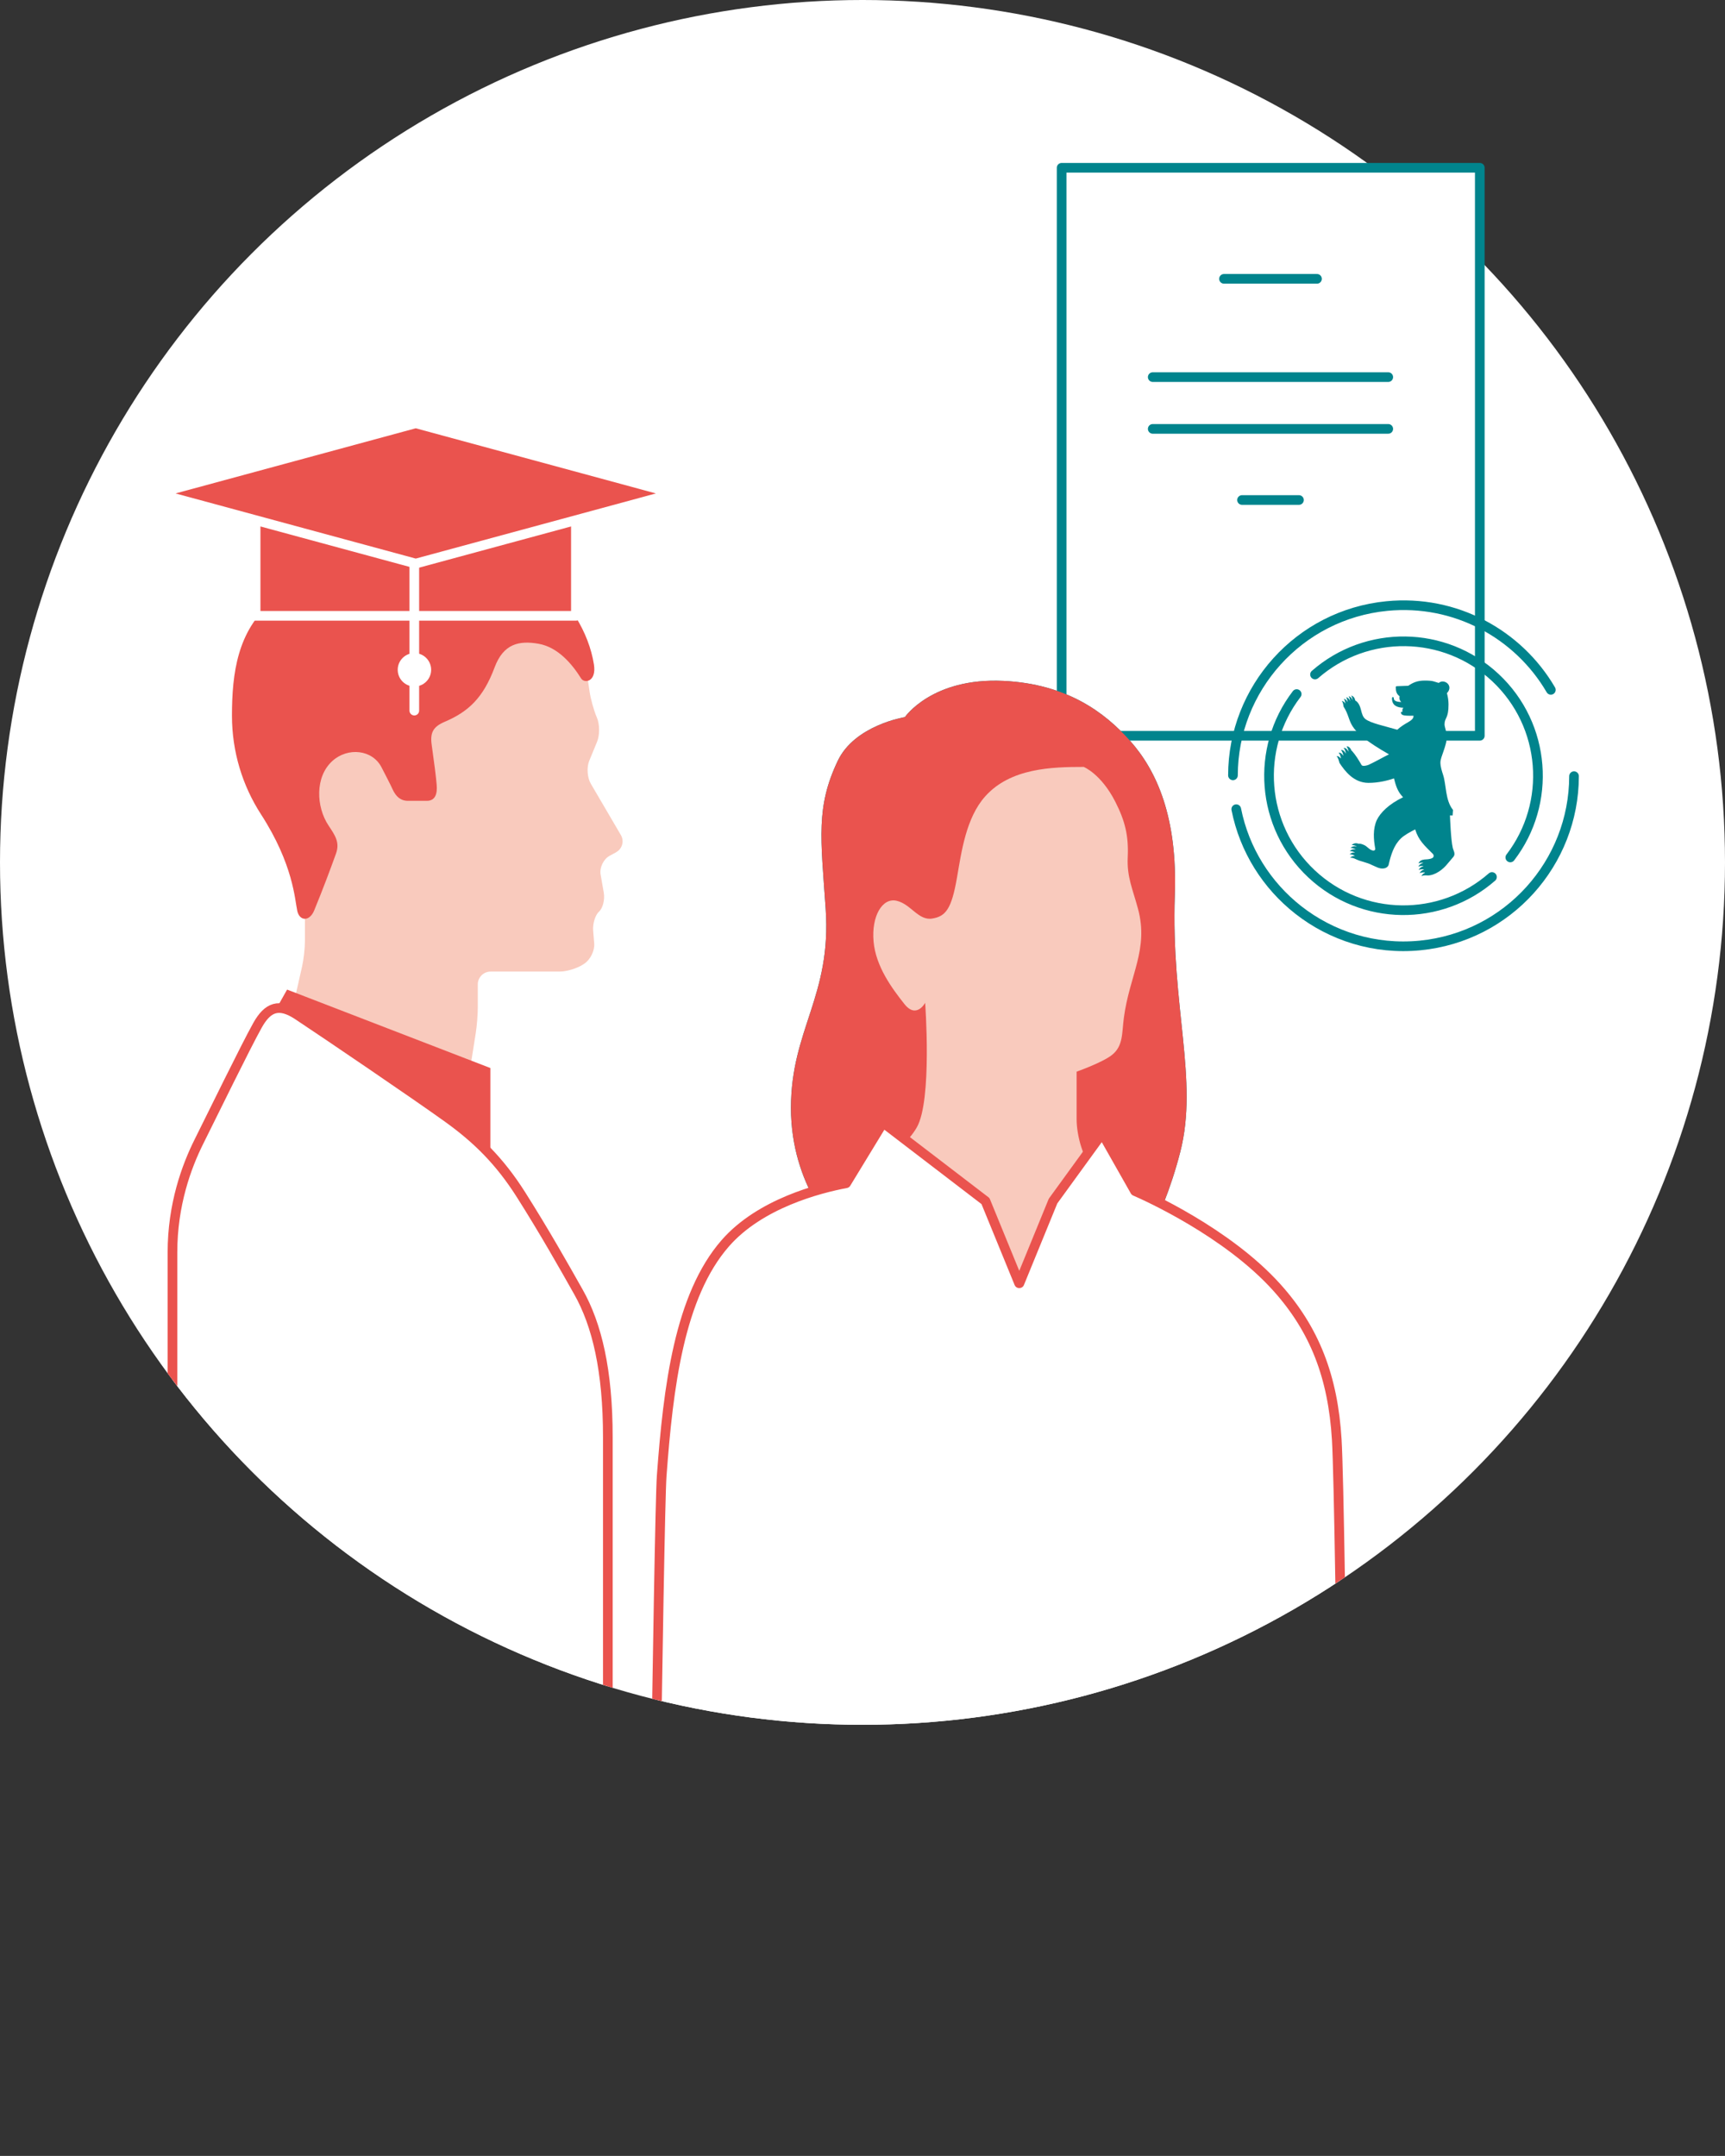
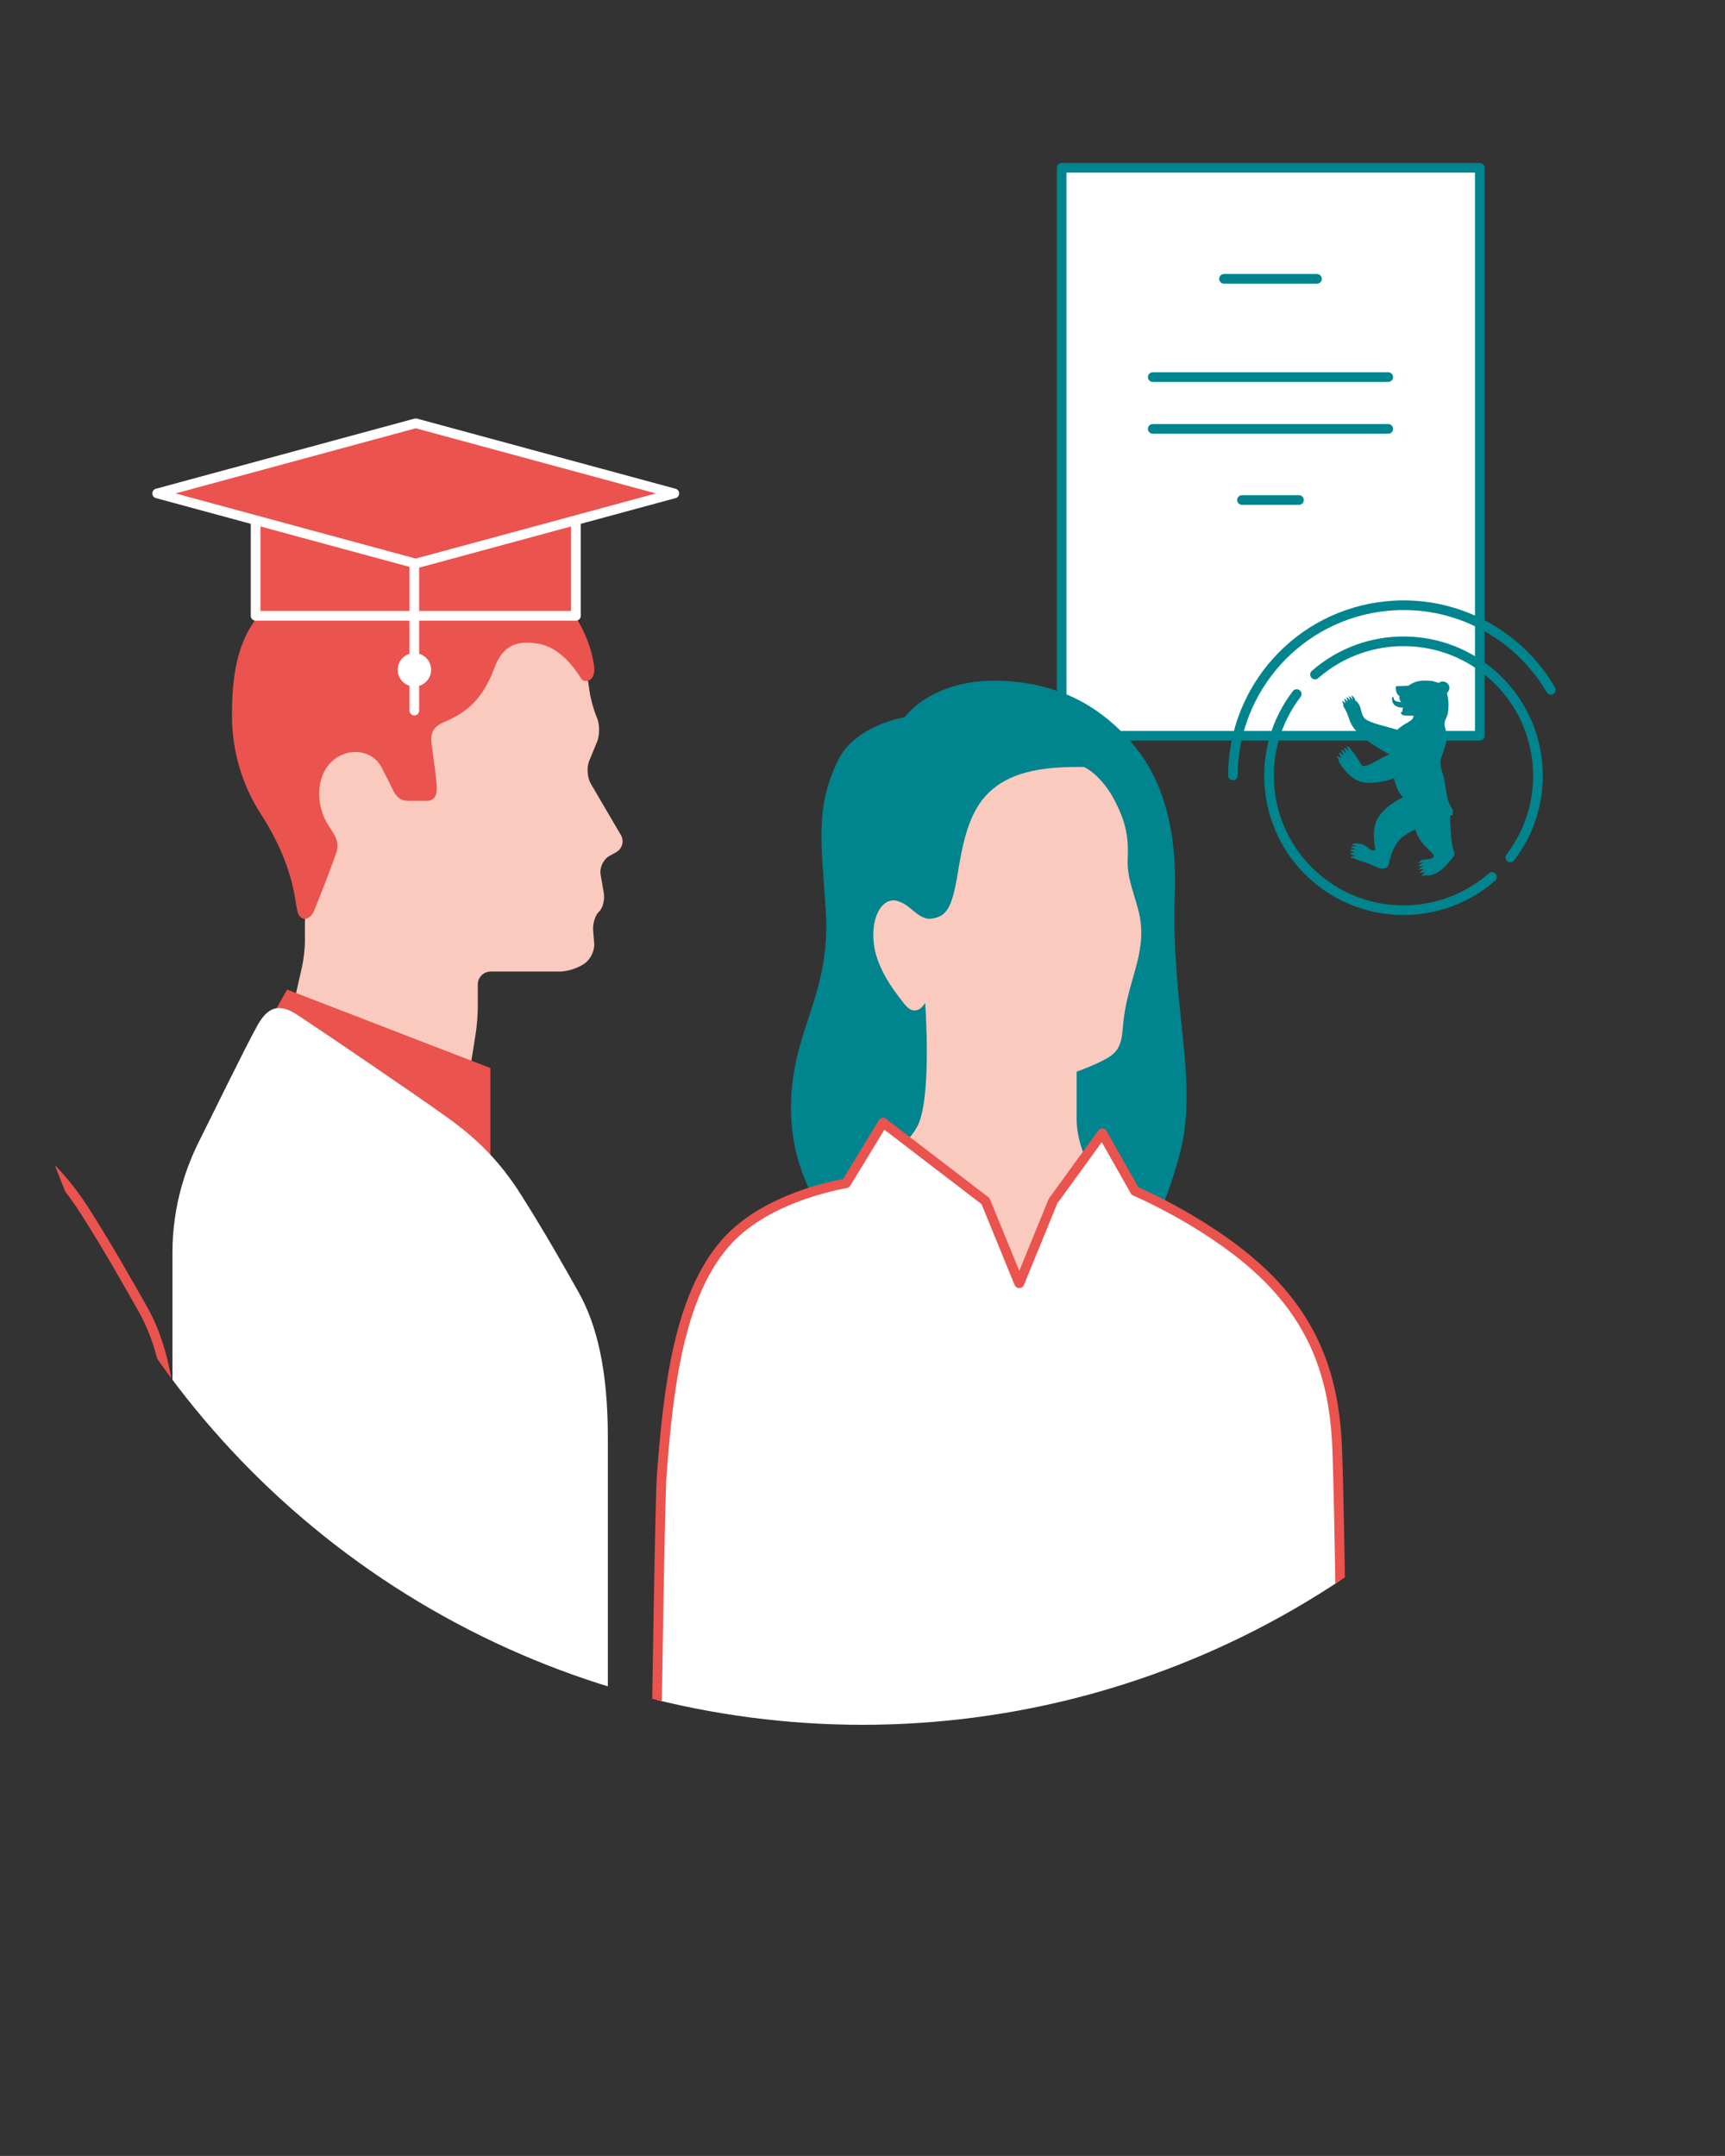
<svg xmlns="http://www.w3.org/2000/svg" id="a" width="1000" height="1249.96" viewBox="0 0 1000 1249.96">
  <rect x="0" y="0" width="1000" height="1249.96" fill="#333333" stroke="none" />
  <defs>
    <clipPath id="b">
      <circle cx="500" cy="500" r="500" fill="none" />
    </clipPath>
  </defs>
-   <circle cx="500" cy="500" r="500" fill="#fff" />
  <g>
    <rect x="615.44" y="97.27" width="242.41" height="329.32" fill="#fff" stroke="#00848d" stroke-linecap="round" stroke-linejoin="round" stroke-width="5.6" />
    <line x1="709.56" y1="161.66" x2="763.47" y2="161.66" fill="#00848d" stroke="#00848d" stroke-linecap="round" stroke-linejoin="round" stroke-width="5.6" />
    <line x1="720.02" y1="289.89" x2="753.02" y2="289.89" fill="#00848d" stroke="#00848d" stroke-linecap="round" stroke-linejoin="round" stroke-width="5.6" />
    <line x1="668.25" y1="218.64" x2="804.78" y2="218.64" fill="#00848d" stroke="#00848d" stroke-linecap="round" stroke-linejoin="round" stroke-width="5.6" />
    <line x1="668.25" y1="248.66" x2="804.78" y2="248.66" fill="#00848d" stroke="#00848d" stroke-linecap="round" stroke-linejoin="round" stroke-width="5.6" />
  </g>
  <g>
    <g>
      <path d="M751.7,402.41c-24.09,31.42-20.88,76.61,8.62,104.25,29.51,27.64,74.8,27.9,104.59,1.81" fill="none" stroke="#00848d" stroke-linecap="round" stroke-linejoin="round" stroke-width="5.6" />
      <path d="M875.54,497.13c24.09-31.42,20.88-76.61-8.62-104.25-29.51-27.64-74.8-27.9-104.59-1.81" fill="none" stroke="#00848d" stroke-linecap="round" stroke-linejoin="round" stroke-width="5.6" />
    </g>
    <g>
-       <path d="M716.67,469.15c4.72,23.77,17.82,44.15,35.84,58.33,19.33,15.21,44.32,23.27,70.73,20.68,51.03-4.99,89.18-47.94,89.24-98.16" fill="none" stroke="#00848d" stroke-linecap="round" stroke-linejoin="round" stroke-width="5.6" />
      <path d="M899.04,399.96c-18.87-32.32-55.36-52.47-95.04-48.59-51.03,4.99-89.18,47.94-89.24,98.16" fill="none" stroke="#00848d" stroke-linecap="round" stroke-linejoin="round" stroke-width="5.6" />
    </g>
    <path d="M842.18,491.52c-1.07-4.39-1.56-17.02-1.62-18.78l1.54,.03,.22-3.18c-4.58-5.68-3.84-14.58-5.74-20.32-.74-2.33-1.56-4.75-1.56-7.22,0-3.35,3.79-9.64,3.71-15.24-.03-2.36-1.35-5.44-1.32-6.84,.03-4.06,2.36-3.18,2.31-11.64-.03-2.33-.3-4.06-.91-6.45,4.09-4.31-1.54-8.62-4.78-5.93-2.61-.69-2.94-1.37-8.04-1.37-4.37,0-6.86,1.18-9.58,2.99v.03l-6.7,.25c-.33,.03-.58,.19-.58,.58,.03,2.42,.49,3.98,2.22,5.25-.2,1.24-.16,2.2,.98,3.34-3.38-.07-4.33-1.09-4.33-2.05-.03-1.13-1.04-1.18-1.04,.03,.02,4.1,3.05,5.26,6.64,5.33-.61,.56-.7,1.03-.6,2.38-.3,.03-.6,.06-.88,.08,.03,1.81,.82,2.31,7.3,2.17,.16,1.81-1.65,2.83-2.99,3.68-2.24,1.27-4.5,2.67-6.41,4.44-7.81-2.27-15.31-3.78-18.42-6.14-3.21-2.44-1.78-7.83-5.66-10.68-.09-.06-.22-.07-.32-.12-.17-1.65-1.32-2.72-2.37-2.82,.6,.69,.76,1.67,.87,2.65-.02,0-.04,0-.06,0-.36-1.34-1.37-2.22-2.29-2.27,.5,.53,.77,1.57,.86,2.62-.02,0-.03,.01-.05,.02-.26-.86-1.03-1.94-2.27-2.06,.57,.59,.76,1.65,.9,2.68-.02,.01-.04,.02-.06,.04-.32-.87-1.18-1.76-2.16-1.83,.44,.36,.8,1.62,.91,2.67-.02,.01-.03,.03-.05,.04-.23-.49-.94-1.37-2.04-1.5,.63,.58,.91,1.98,1.02,3.08l.04-.02c.01,.08-.03,.17,.02,.24,5.94,9.25-.6,12.26,26.32,27.68-3.44,1.65-7.58,4.11-11.69,6.01-1.02,.47-3.65,1.13-4.2,.19-1.89-3.27-3.4-5.74-5.6-8.24-.05-.05-.16-.02-.23-.05-.45-1.38-1.63-2.71-2.99-2.53,.6,.41,1.07,1.8,1.3,2.9-.03,.02-.07,.04-.1,.06-.54-1.13-1.57-2.21-2.8-2.06,.65,.58,1.06,1.89,1.34,3.03-.04,.03-.07,.06-.11,.09-.7-1.2-1.55-2.06-2.77-1.91,.79,.77,1.14,2.03,1.36,3.12-.04,.04-.07,.07-.11,.11-.51-.9-1.41-1.82-2.62-1.7,.73,.66,1.09,1.97,1.37,3.11-.05,.07-.1,.13-.15,.2-.54-.68-1.28-1.4-2.37-1.31,.85,.82,1.24,2.44,1.59,3.68l.02-.02c.03,.07-.01,.17,.03,.24,3.13,4.75,8.24,11.56,16.75,11.61,6.04,.04,11.49-1.46,14.89-2.58,.13,.55,.27,1.03,.32,1.26,1.18,4.63,2.51,7.1,4.93,9.66-8.5,4.12-13.15,8.99-15.23,13.22-2.33,5.19-1.89,11.09-.91,16.56,.19,.91-.8,1.34-1.54,1.07-2.03-.47-3.16-2.5-5.11-3.24-.88-.38-2.03-.82-2.99-.66-.01,0-.02,.02-.03,.02-1.4-.59-3.1-.29-3.95,.8,.88-.16,2.09,.23,2.81,.65-.01,.03-.02,.07-.04,.1-1.06-.36-2.73,0-3.44,.98,.82-.22,2.06,.24,2.89,.67,0,.03-.02,.07-.03,.1-1.03-.23-2.4-.07-3.31,1.03,.79-.18,2.05,.22,2.96,.7,0,.03,0,.05-.01,.08-1.21-.2-2.38,.26-3.08,1.09,1.04-.23,2.17,.3,2.95,.67,0,.04,0,.1,0,.14-1.3,.04-2.15,.54-2.64,1.11,.89-.18,2.23,.26,3.26,.78,0,0,0,.01,.01,.01,2.97,1.46,6.21,1.76,9.5,3.46,2.17,.88,4.26,2.31,6.73,1.92,1.4-.14,2.8-1.1,2.94-2.58,1.24-5.33,2.97-10.98,7.03-14.83,1.87-1.84,5.74-3.97,8.26-5.19,1.94,6.33,5.36,9.33,10.22,14.16,.71,.71,.66,2.06-.38,2.47-1.37,.69-2.99,.71-4.56,.8-.04,0-.06,.07-.09,.08-1.6,.05-2.9,1.03-3.31,2.23,.44-.35,1.65-.55,2.67-.42,0,.06,0,.12,0,.18-1.27,.2-2.44,1.19-2.7,2.14,.51-.42,1.93-.56,2.79-.42,0,.06,.01,.12,.02,.18-1.18,.22-2.25,1.1-2.6,2.11,.55-.36,1.92-.51,2.92-.39,.02,.06,.03,.12,.04,.18-1.23,.34-2.12,1.24-2.42,2.1,.77-.51,1.79-.5,2.98-.45,.03,.06,.05,.13,.08,.19-1.15,.51-1.63,1.1-2.07,1.98,.82-.52,2.25-.55,3.67-.44,.02,0,.04,.03,.06,.03,4.34-.14,8.84-3.51,11.45-6.84,1.1-1.37,2.42-2.75,3.46-4.09,1.29-1.67-.11-3.62-.49-5.16Z" fill="#00848d" />
  </g>
  <g clip-path="url(#b)">
    <g>
      <path d="M357.14,494.11c3.59-1.95,4.84-6.45,2.78-9.97l-17.41-29.73c-2.07-3.53-2.48-9.51-.93-13.3l4.55-11.05c1.56-3.78,1.56-9.97,0-13.75l-.39-.95c-1.56-3.78-3.33-10.19-3.93-14.24l-4.03-27.38c-.6-4.05-4.43-7.36-8.53-7.36H184.21c-4.09,0-7.44,3.35-7.44,7.45v171.8c0,4.09-.74,10.71-1.64,14.7l-7.17,31.69c-.9,4,1.52,8.38,5.37,9.75l89.59,31.87c3.85,1.37,7.53-.81,8.17-4.86l4.73-29.94c.64-4.04,1.16-10.69,1.16-14.78v-13.33c0-4.09,3.35-7.44,7.44-7.44h40.08c4.09,0,10.21-1.87,13.61-4.17l.8-.54c3.39-2.29,5.89-7.5,5.56-11.57l-.61-7.43c-.33-4.08,1.2-9.05,3.41-11.06,2.21-2.01,3.44-6.95,2.74-10.98l-1.83-10.51c-.7-4.04,1.67-8.93,5.26-10.88l3.71-2.01h0Z" fill="#f9cabd" />
      <path d="M172.34,528.13c-1.46-6.56-2.25-26.92-21.05-56.02-10.65-16.48-16.82-36.12-16.82-57.2,0-24.87,3.31-49.03,23.01-65.78,.93-.78,2.22-1.56,3.01-2.49,1.6-1.86,2.65-4.48,4.19-6.38,18.41-22.62,45.89-30.89,75.34-30.89,58.3,0,98.36,38.58,104.28,75.85,1.61,10.16-5.53,11.16-7.42,8.13-5.31-8.51-13.49-18.11-24.59-20.09-11.46-2.04-20.47,.02-25.57,13.7-6.66,17.84-15.32,25.72-29,31.56-6.54,2.79-8.45,6.22-7.49,13.13,1.51,10.77,2.56,18.83,2.93,23.5,.38,4.79-.63,9.16-5.73,9.16h-10.88c-4.37,0-7.05-2.51-8.98-6.72-1.63-3.58-3.98-7.97-6.35-12.62-5.28-10.41-19.51-11.86-28.46-3.84-10.29,9.24-9.48,26.63-2.37,37.39,3.85,5.83,6.75,9.85,4.38,16.42-3.65,10.1-7.3,19.88-12.59,32.83-2.75,6.73-8.53,6.3-9.85,.36h0Z" fill="#ea534e" />
      <polygon points="284.27 691.21 156.83 590.82 166.43 573.74 284.27 619.22 284.27 691.21 284.27 691.21" fill="#ea534e" />
      <path d="M99.97,1211.07l252.4-10.19s0-328.97,0-367.64-6.32-65.18-17.02-84.15c-8.55-15.15-19.46-34.54-33.32-56.43-12.34-19.49-25.49-32.38-42.32-44.5-18.23-13.14-71.26-49.15-87.07-59.6-10.88-7.2-17.41-4.75-23.34,5.85-6.81,12.16-26.46,52.43-34,67.52-7.15,14.31-15.32,36.48-15.32,64.21,0,15.32,0,484.93,0,484.93h0Z" fill="#fff" />
-       <path d="M99.97,1211.07l252.4-10.19s0-328.97,0-367.64-6.32-65.18-17.02-84.15c-8.55-15.15-19.46-34.54-33.32-56.43-12.34-19.49-25.49-32.38-42.32-44.5-18.23-13.14-71.26-49.15-87.07-59.6-10.88-7.2-17.41-4.75-23.34,5.85-6.81,12.16-26.46,52.43-34,67.52-7.15,14.31-15.32,36.48-15.32,64.21,0,15.32,0,484.93,0,484.93h0Z" fill="none" stroke="#ea534e" stroke-linecap="round" stroke-linejoin="round" stroke-width="5.6" />
+       <path d="M99.97,1211.07s0-328.97,0-367.64-6.32-65.18-17.02-84.15c-8.55-15.15-19.46-34.54-33.32-56.43-12.34-19.49-25.49-32.38-42.32-44.5-18.23-13.14-71.26-49.15-87.07-59.6-10.88-7.2-17.41-4.75-23.34,5.85-6.81,12.16-26.46,52.43-34,67.52-7.15,14.31-15.32,36.48-15.32,64.21,0,15.32,0,484.93,0,484.93h0Z" fill="none" stroke="#ea534e" stroke-linecap="round" stroke-linejoin="round" stroke-width="5.6" />
      <path d="M654.49,735.99s18.59-24.66,29.75-68.24c10.62-41.52-5.45-84.12-3.18-148.87,1.56-44.6-10.16-71.62-25.91-89.34-14.58-16.4-36.6-33.02-73.49-34.78-41.34-1.97-57.09,21-57.09,21,0,0-29.08,4.64-38.93,25.38-12.69,26.69-9.84,44.57-7,85.74,3.5,50.75-20.12,69.99-20.12,115.49s27.12,71.75,27.12,71.75l168.86,21.87h0Z" fill="#00848d" />
-       <path d="M654.49,735.99s18.59-24.66,29.75-68.24c10.62-41.52-5.45-84.12-3.18-148.87,1.56-44.6-10.16-71.62-25.91-89.34-14.58-16.4-36.6-33.02-73.49-34.78-41.34-1.97-57.09,21-57.09,21,0,0-29.08,4.64-38.93,25.38-12.69,26.69-9.84,44.57-7,85.74,3.5,50.75-20.12,69.99-20.12,115.49s27.12,71.75,27.12,71.75l168.86,21.87h0Z" fill="#ea534e" />
      <path d="M628.24,444.64c-18.46,0-42.41,.65-57.09,17.06-11.16,12.47-13.78,32.15-16.4,47.25-3.12,17.94-6.46,22.4-14.44,23.62-7.98,1.23-12.27-8.41-20.54-10.33-8.27-1.91-14.63,8.91-13.36,23.55,1.28,14.65,10.81,27.37,17.83,36.26,7,8.93,12.08-.63,12.08-.63,0,0,4.17,56.32-4.81,72.16-10.42,18.39-38.47,27.1-38.47,27.1,0,0,23.55,76.36,92.92,76.36,69.35,0,71.26-66.82,71.26-66.82,0,0-16.03-6.88-22.7-12.12-6.68-5.26-10.39-20.03-10.39-29.09v-27.68s15.07-5.34,20.51-9.7c6.56-5.25,5.67-12.52,6.89-21.66,3.28-24.61,14.49-39.53,8.2-62.99-3.14-11.7-6.51-18.49-5.97-29.98,.59-12.45-1.6-21.15-7.18-32.11-8.24-16.22-18.35-20.26-18.35-20.26h0Z" fill="#f9cabd" />
      <path d="M774.93,834.66c-2.19-36.42-12.83-63.87-34.76-88.26-28.76-31.97-75.77-53.06-82.17-55.83l-19-33.53-28.54,39.31-19.48,47.63c-.07,0-.12,0-.19,.01l-19.49-47.64-59.39-45.48-21.41,35.15c-15.76,2.97-49.92,11.8-70,34.74-26.73,30.55-33.1,83.35-36.91,134.89-1.71,23.08-6.4,391.5-6.4,391.5h403.64s-3.45-371.95-5.9-412.51h0Z" fill="#fff" />
      <path d="M774.93,834.66c-2.19-36.42-12.83-63.87-34.76-88.26-28.76-31.97-75.77-53.06-82.17-55.83l-19-33.53-28.54,39.31-19.48,47.63c-.07,0-.12,0-.19,.01l-19.49-47.64-59.39-45.48-21.41,35.15c-15.76,2.97-49.92,11.8-70,34.74-26.73,30.55-33.1,83.35-36.91,134.89-1.71,23.08-6.4,391.5-6.4,391.5h403.64s-3.45-371.95-5.9-412.51h0Z" fill="none" stroke="#ea534e" stroke-linecap="round" stroke-linejoin="round" stroke-width="5.6" />
      <rect x="148.18" y="283.98" width="185.67" height="73.07" fill="#ea534e" stroke="#fff" stroke-linecap="round" stroke-linejoin="round" stroke-width="5.6" />
      <polygon points="241.01 245.41 91.09 286.08 241.01 326.75 390.93 286.08 241.01 245.41" fill="#ea534e" stroke="#fff" stroke-linecap="round" stroke-linejoin="round" stroke-width="5.6" />
      <line x1="240.18" y1="327.6" x2="240.18" y2="412" fill="none" stroke="#fff" stroke-linecap="round" stroke-linejoin="round" stroke-width="5.6" />
      <circle cx="240.25" cy="388.33" r="6.89" fill="#fff" stroke="#fff" stroke-linecap="round" stroke-linejoin="round" stroke-width="5.6" />
    </g>
  </g>
</svg>